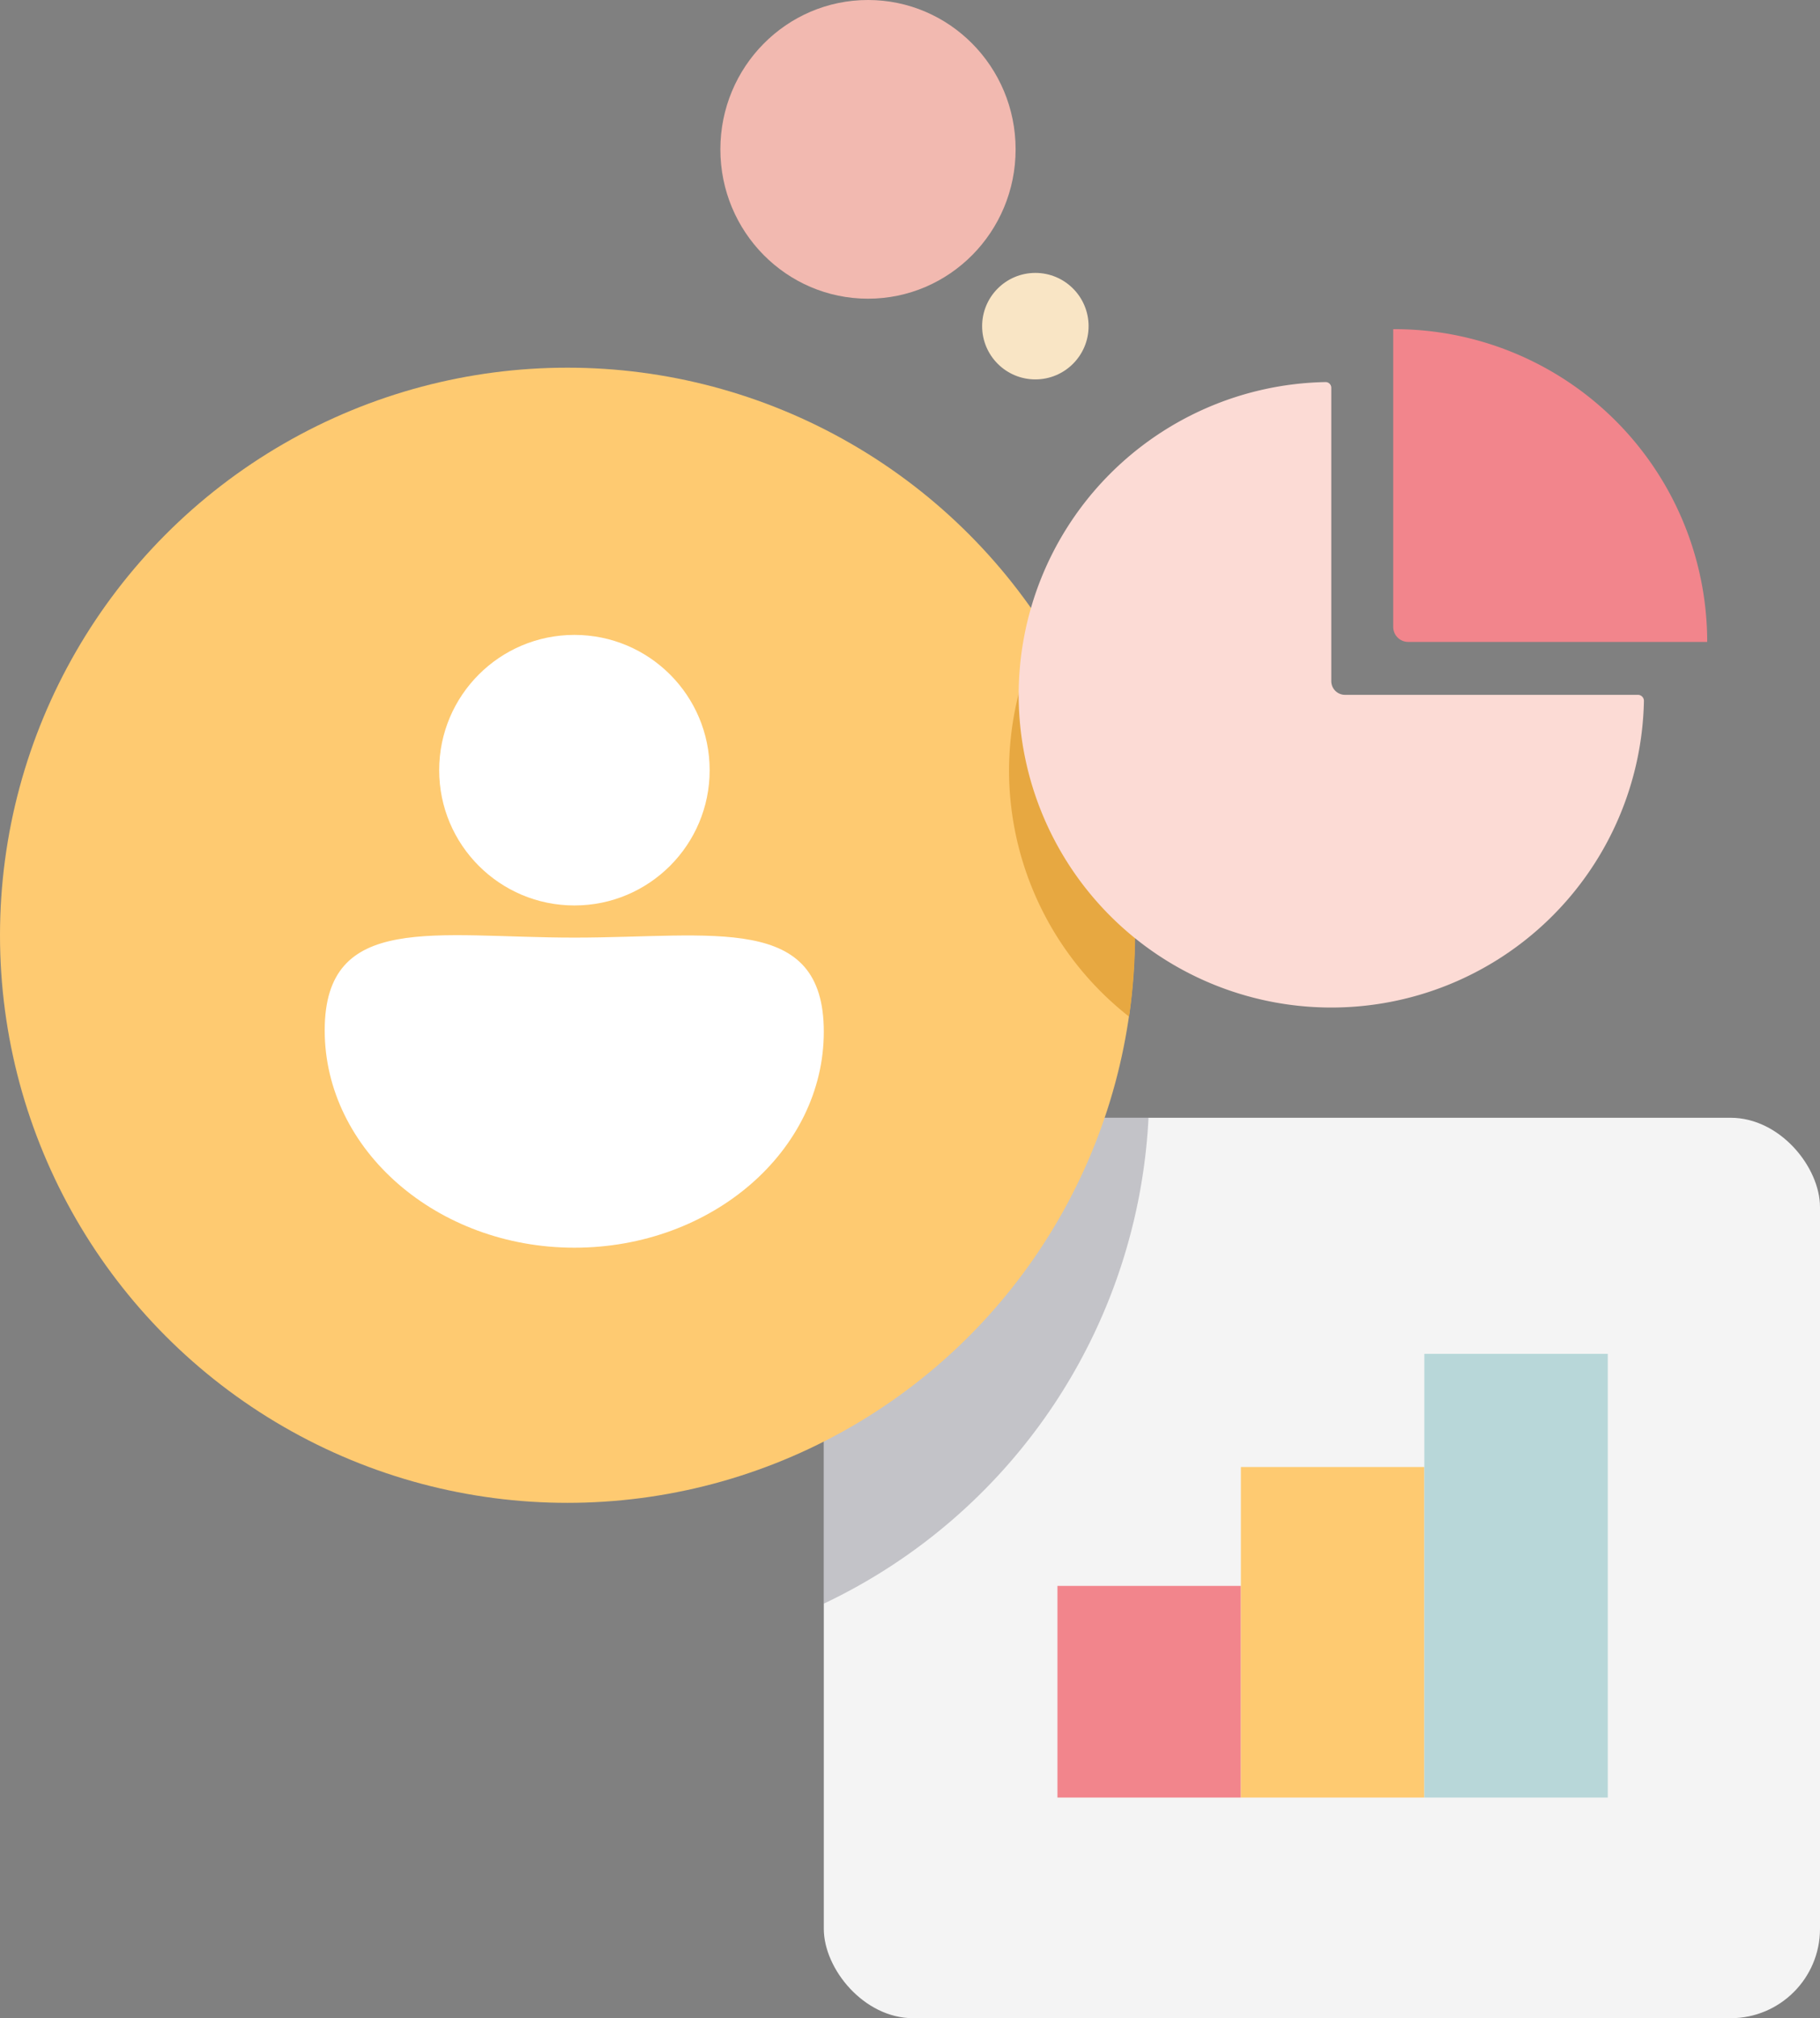
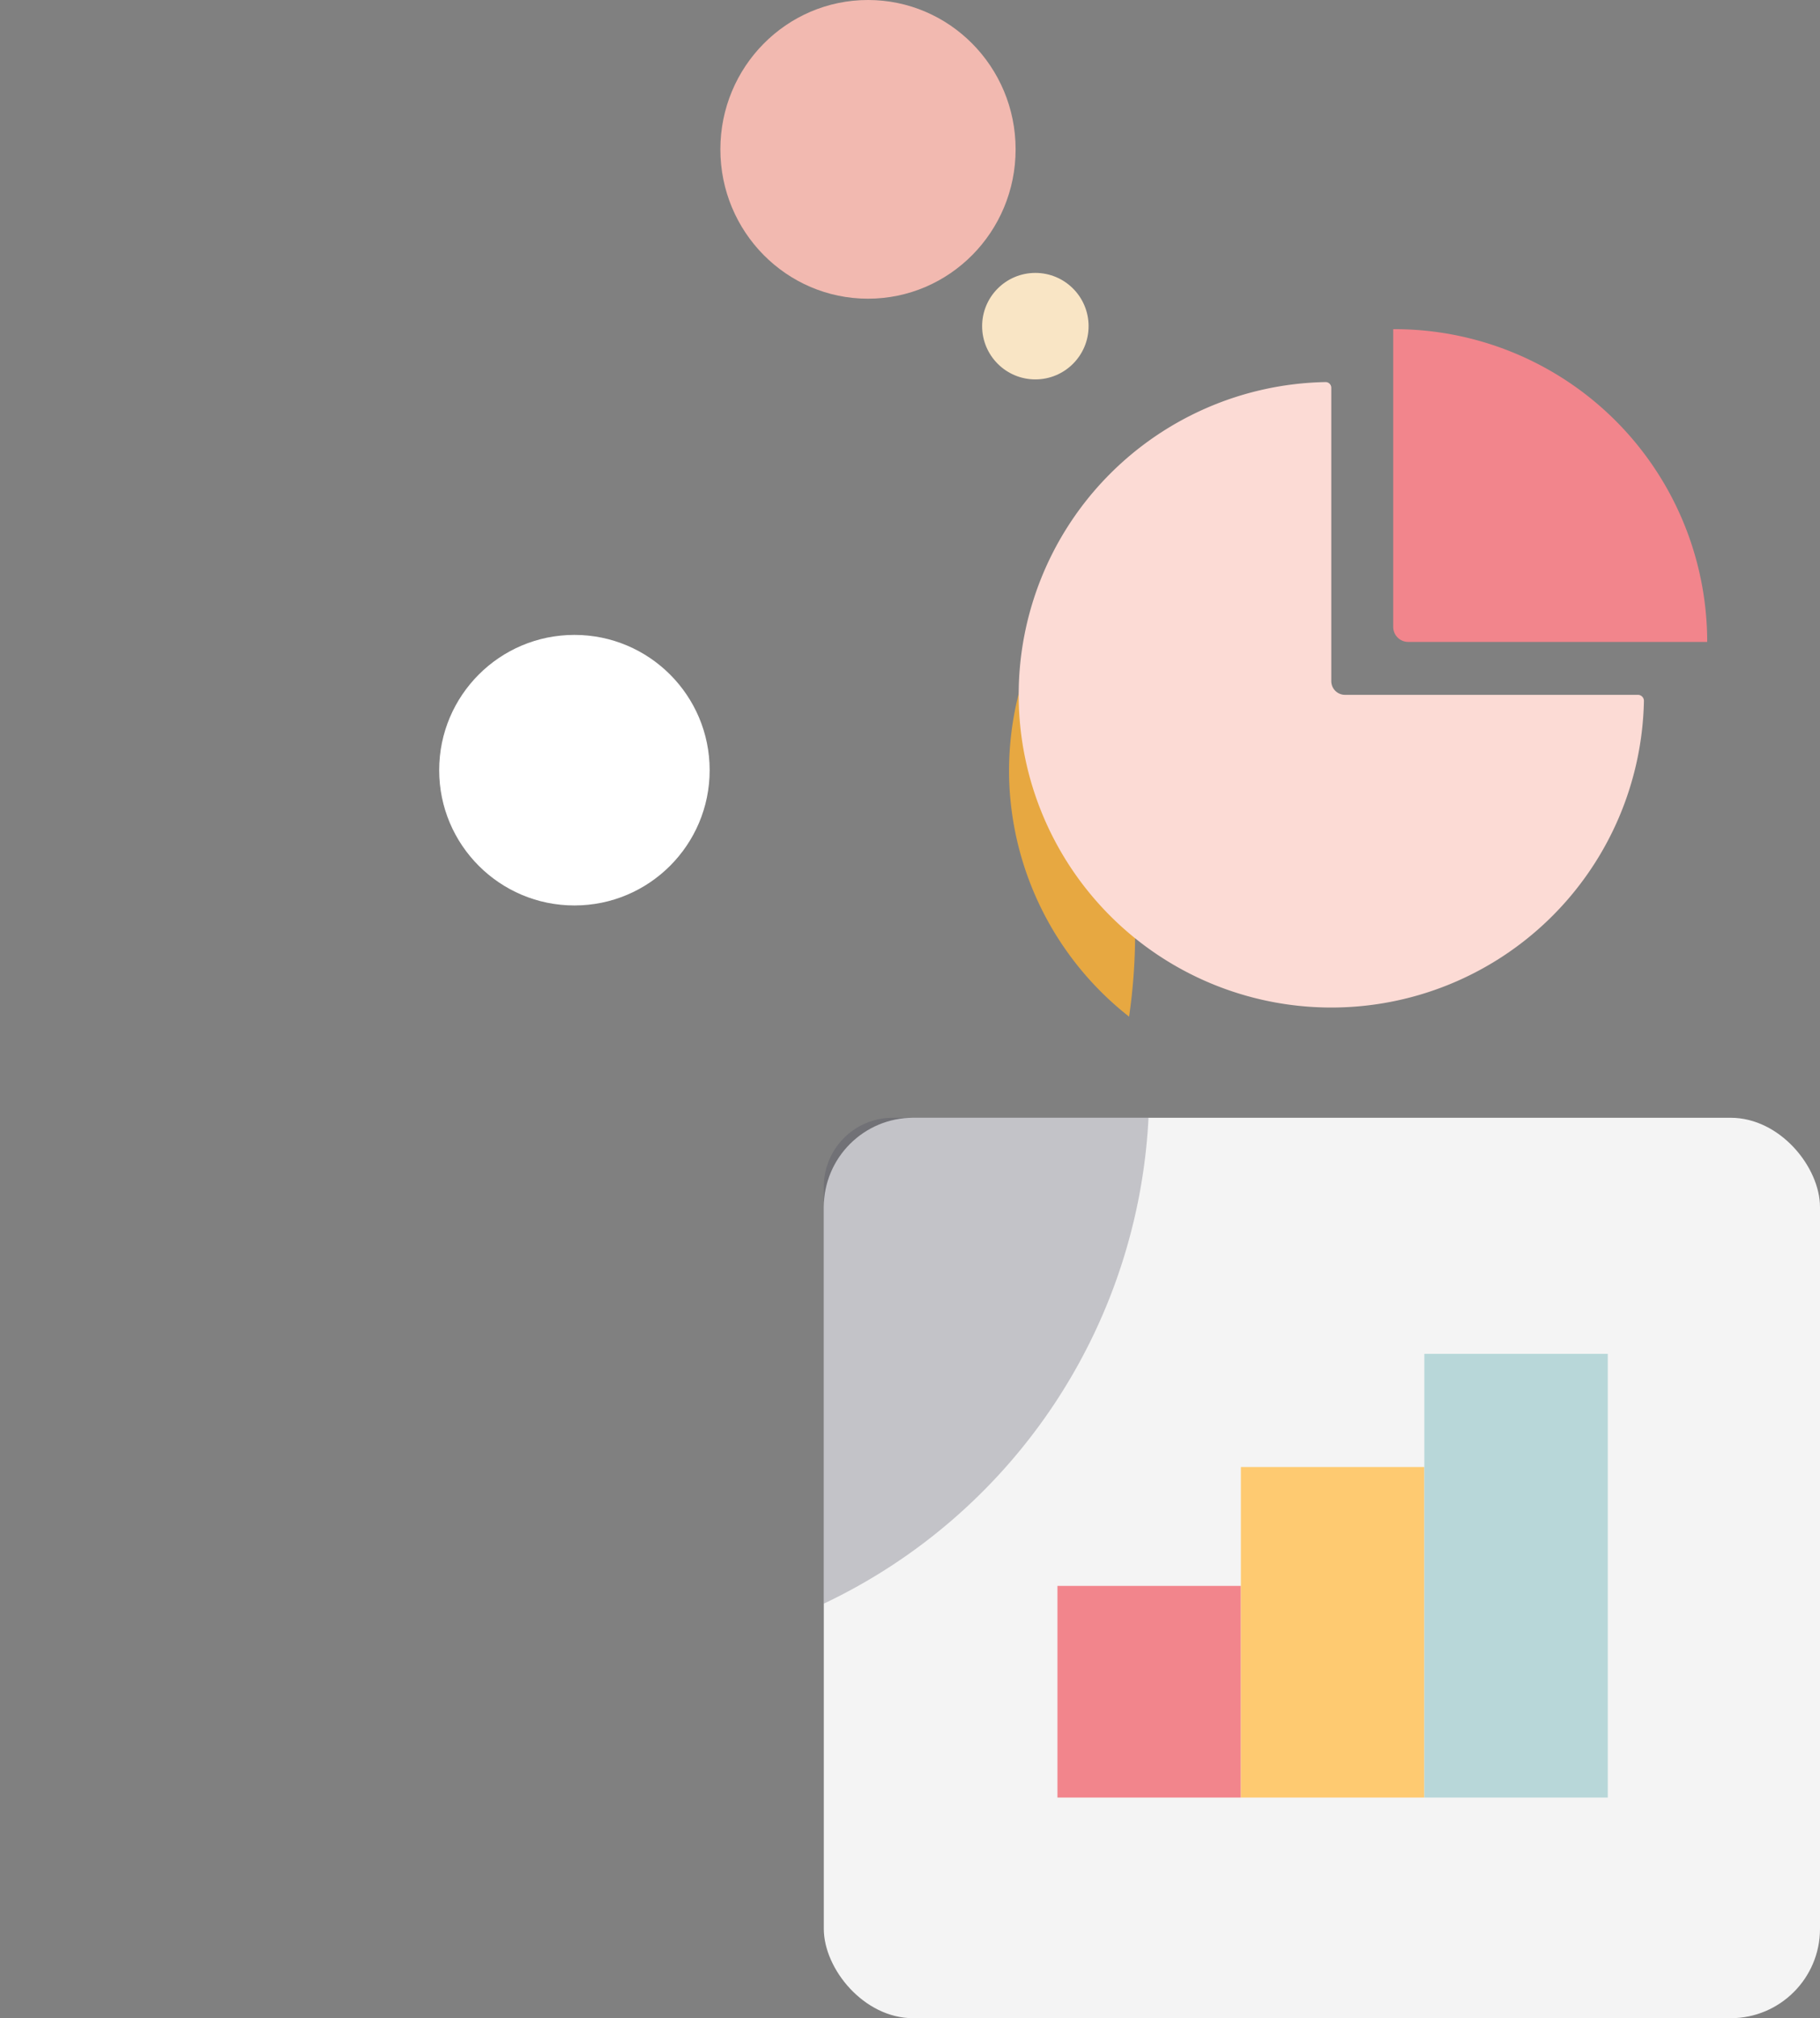
<svg xmlns="http://www.w3.org/2000/svg" viewBox="0 0 54.37 60.27">
  <rect x="0" y="0" width="54.37" height="60.27" fill="#808080" stroke="none" />
  <g id="Layer_2" data-name="Layer 2">
    <g id="Layer_1-2" data-name="Layer 1">
      <rect x="24.61" y="33.38" width="29.76" height="26.89" rx="2.67" fill="#f4f4f4" />
      <rect x="31.59" y="47.36" width="5.48" height="6.32" fill="#f2858c" />
      <rect x="37.07" y="43.81" width="5.48" height="9.87" fill="#feca71" />
      <rect x="42.55" y="40.43" width="5.48" height="13.25" fill="#b8d7d9" />
      <path d="M34.31,33.38H26.67a2.06,2.06,0,0,0-2.06,2.06V47.89A17,17,0,0,0,34.31,33.38Z" fill="#4c4d5f" opacity="0.29" />
-       <circle cx="16.95" cy="27.93" r="16.95" fill="#feca71" />
      <circle cx="17.16" cy="23" r="4.04" fill="#fff" />
-       <path d="M9.7,30.77C9.7,27.22,13,28,17.16,28s7.45-.74,7.45,2.81-3.34,6.45-7.45,6.45S9.7,34.33,9.7,30.77Z" fill="#fff" />
      <path d="M30.15,23.36a9.36,9.36,0,0,0,3.58,7,17.41,17.41,0,0,0,.18-2.41,16.86,16.86,0,0,0-2.73-9.21A9.37,9.37,0,0,0,30.15,23.36Z" fill="#e7a841" />
      <path d="M39.59,11.41a9.34,9.34,0,1,0,9.52,9.52.18.18,0,0,0-.17-.18H40.18a.41.41,0,0,1-.41-.41V11.58A.17.17,0,0,0,39.59,11.41Z" fill="#fcdbd5" />
      <path d="M41.62,9.83v8.89a.45.45,0,0,0,.45.45H51A9.34,9.34,0,0,0,41.62,9.83Z" fill="#f2858c" />
      <ellipse cx="25.93" cy="4.46" rx="4.41" ry="4.46" fill="#f2b9b0" />
      <circle cx="30.93" cy="9.74" r="1.59" fill="#f9e5c5" />
    </g>
  </g>
</svg>